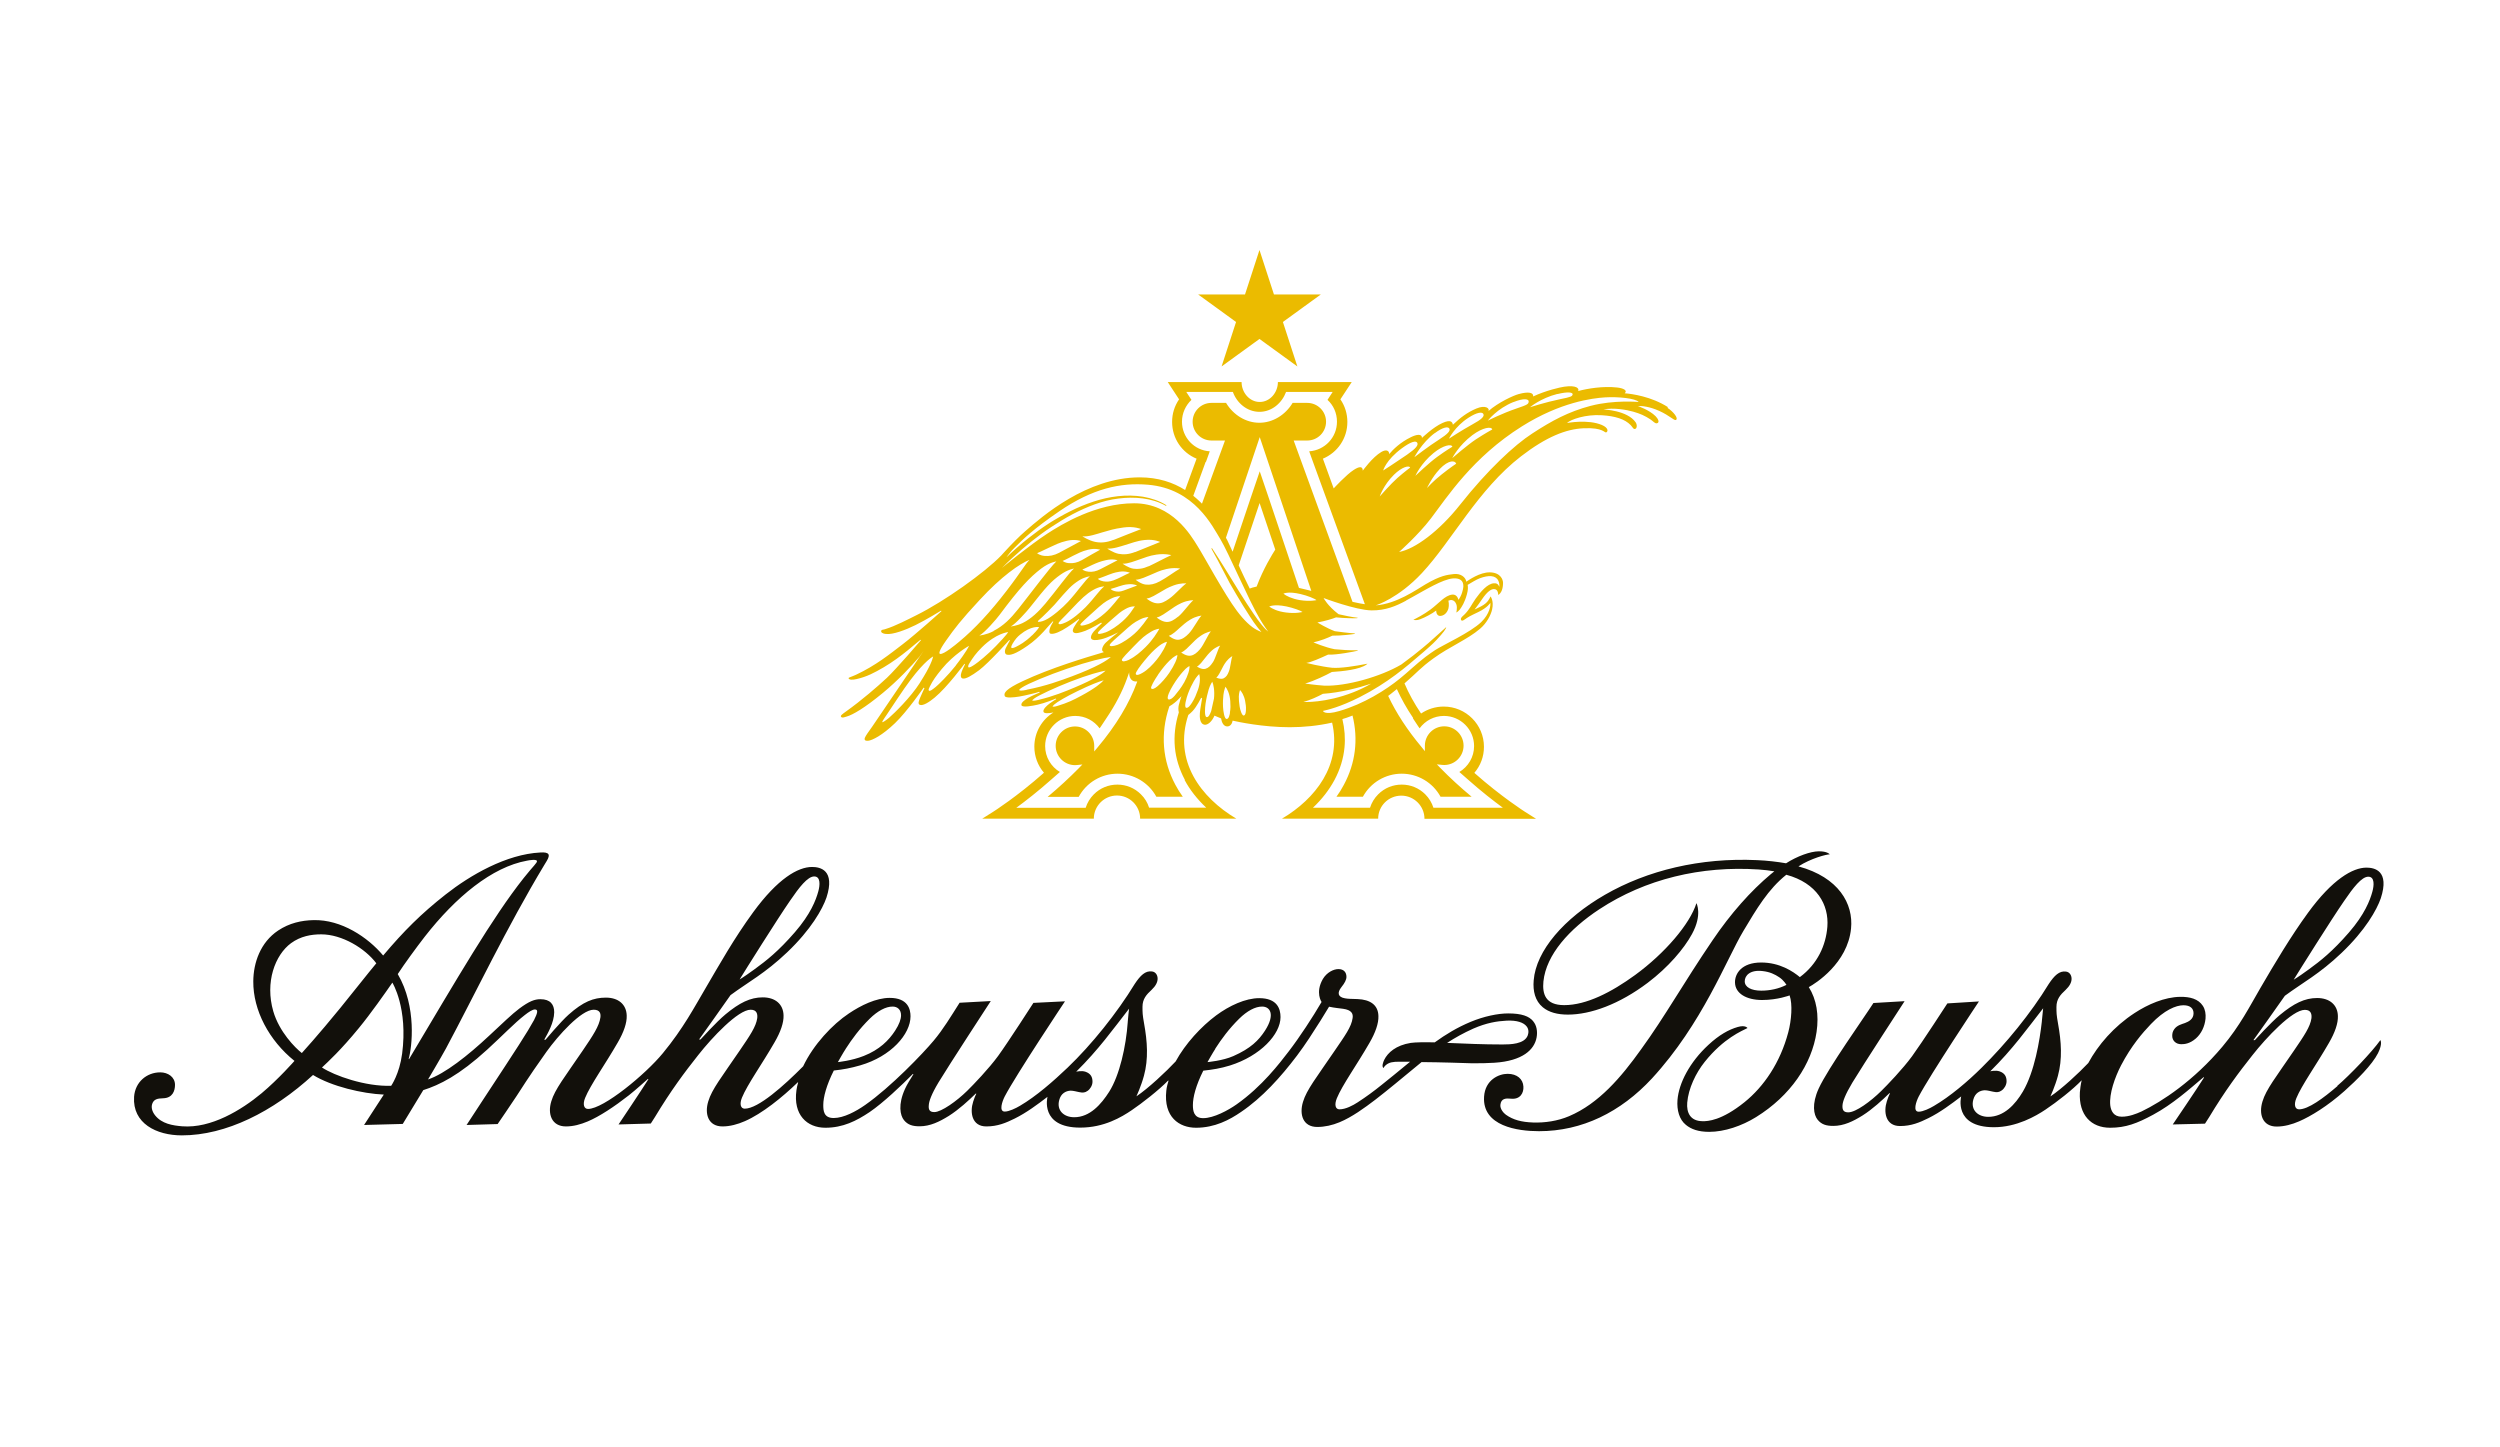
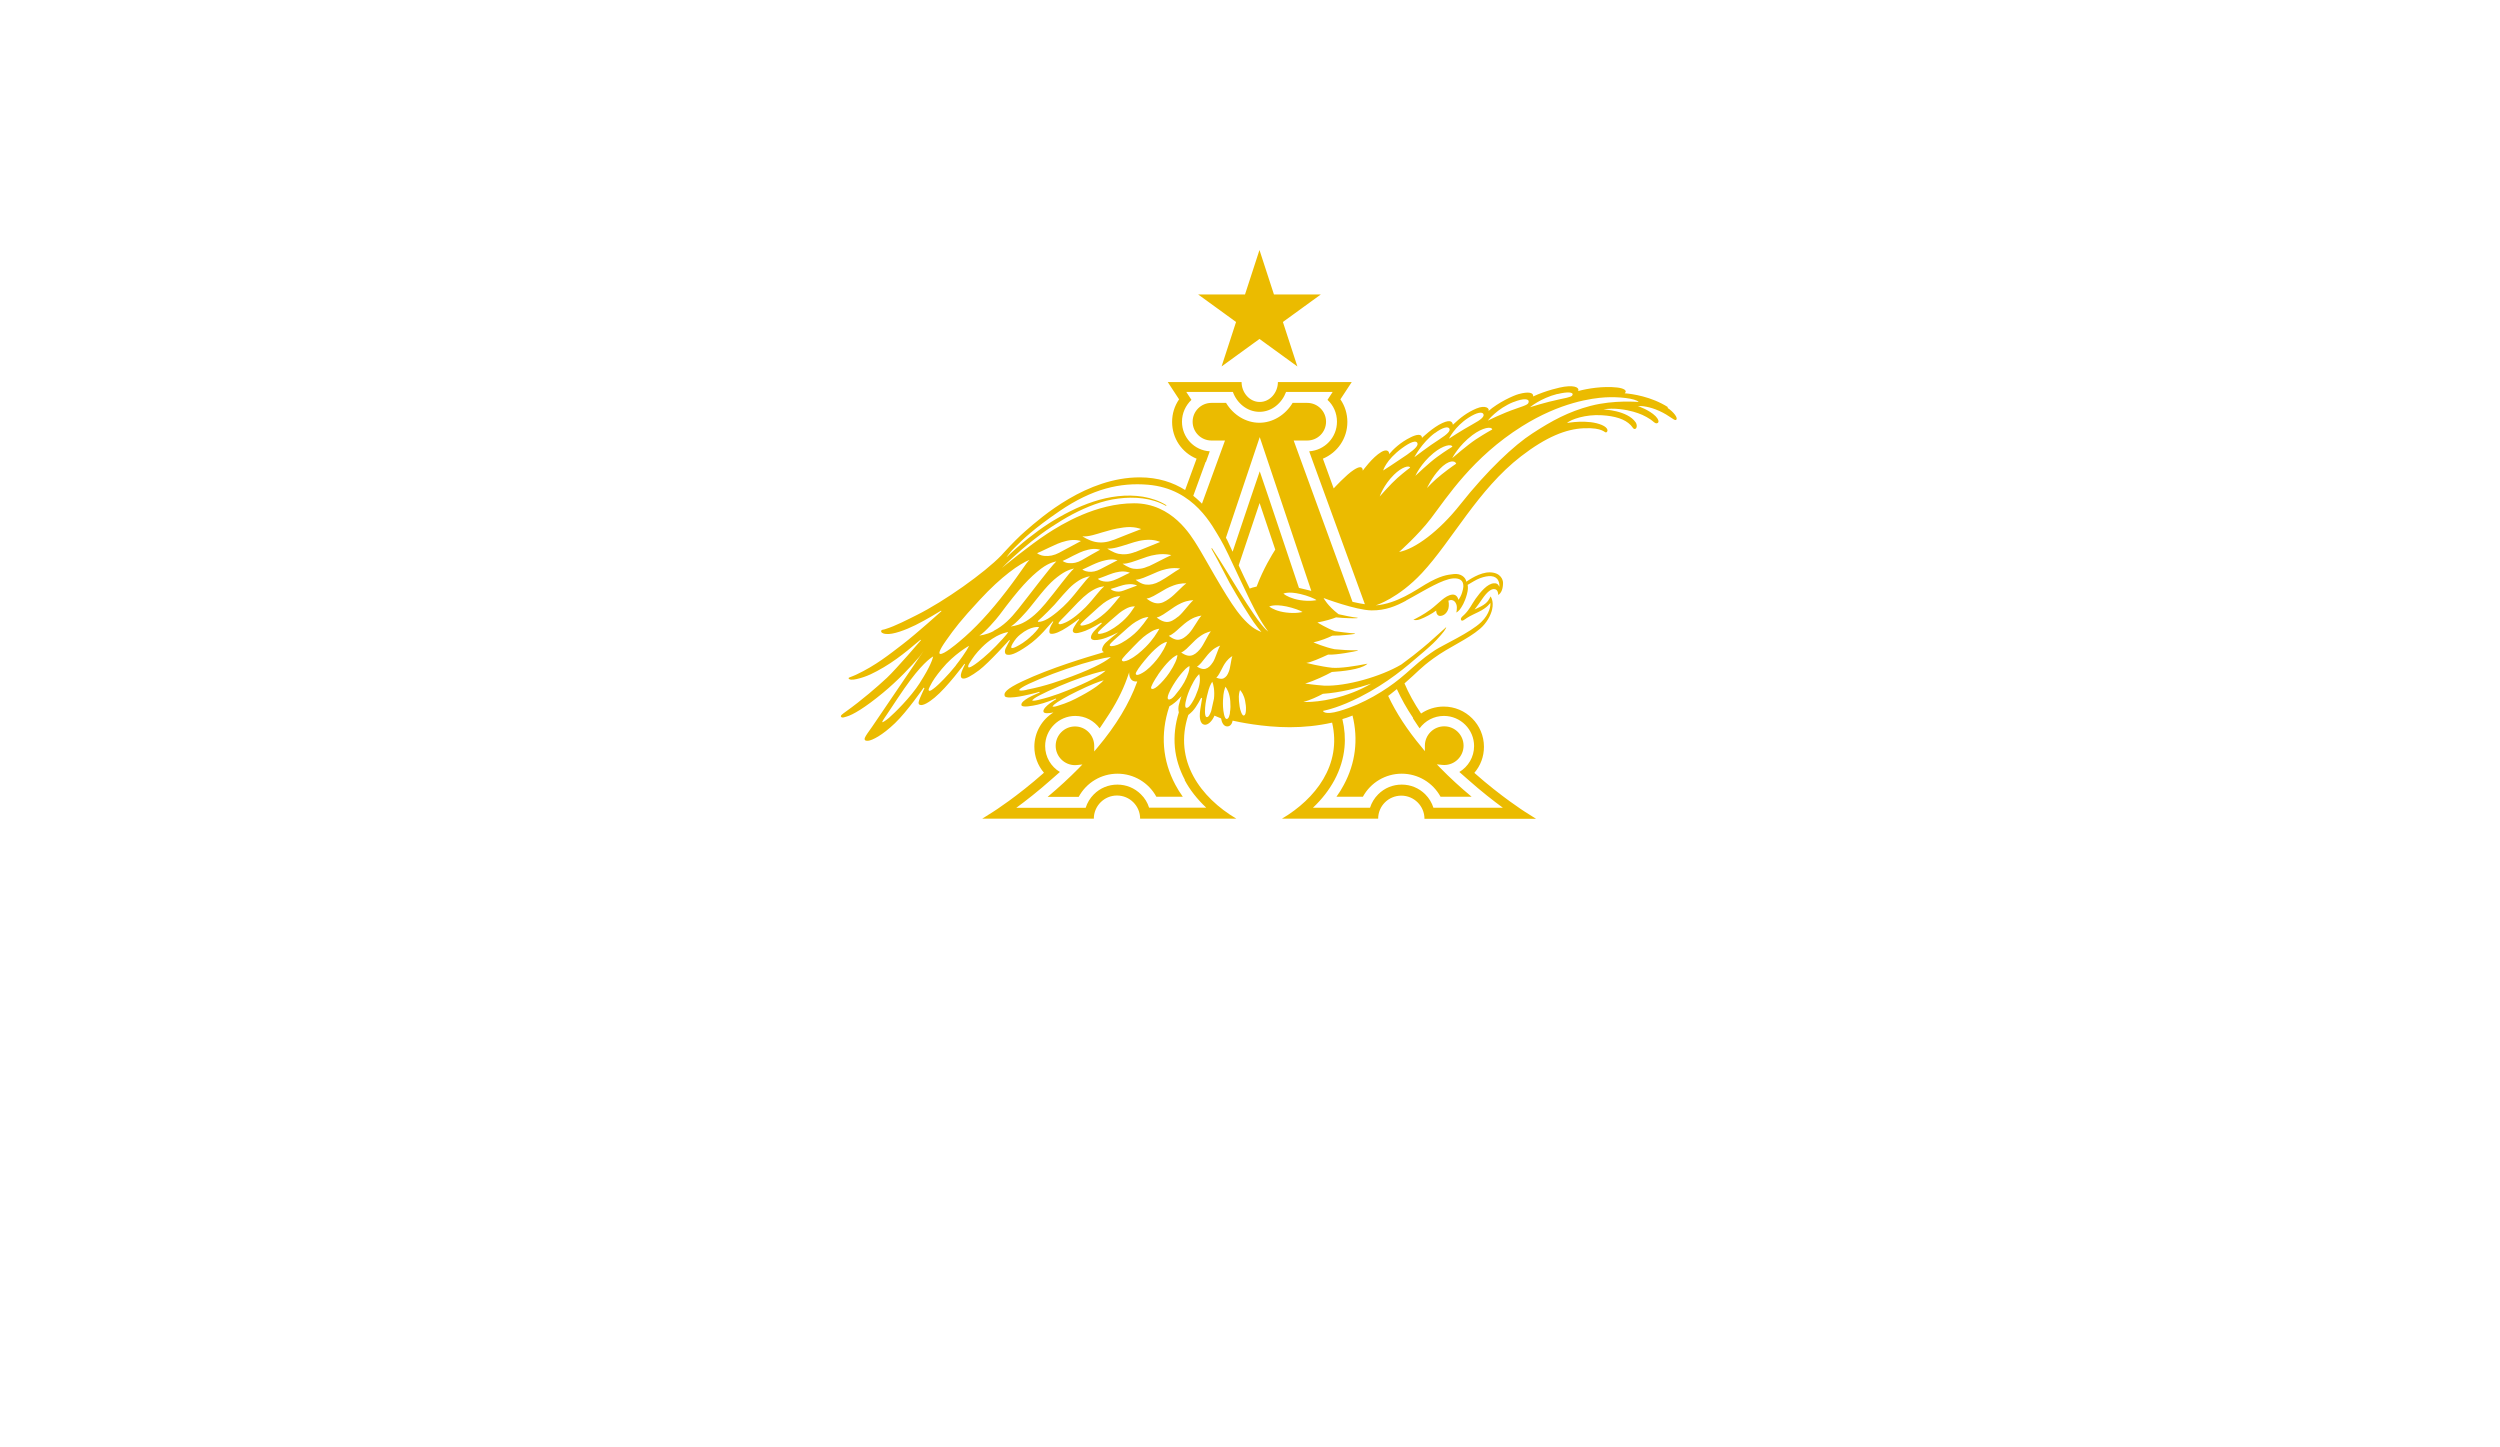
<svg xmlns="http://www.w3.org/2000/svg" id="Layer_1" viewBox="0 0 190 110">
  <defs>
    <style>.cls-1{fill:#12100b;}.cls-1,.cls-2{stroke-width:0px;}.cls-2{fill:#ebbb00;}</style>
  </defs>
-   <path class="cls-1" d="m136.69,65.84c.93-.6,2.11-.91,2.37-.91,0,0-.17-.24-.85-.23-.62.01-1.61.36-2.47.91-.63-.11-1.44-.21-2.21-.24-4.31-.2-8.34.78-11.55,2.63-3.11,1.79-5.24,4.25-5.42,6.51-.07.81.11,1.56.69,2.04.47.39,1.12.56,1.91.56,1.73,0,3.91-.79,6.07-2.42,1.56-1.18,2.75-2.58,3.36-3.7.81-1.48.34-2.35.34-2.35-.5,1.59-2.4,3.81-4.66,5.46-1.8,1.31-3.7,2.29-5.39,2.29-1.44,0-1.67-.86-1.58-1.8.21-2.04,1.98-3.99,4.24-5.48,3.51-2.31,7.74-3.32,12.12-3.03.4.03.85.08,1.19.14-.09.07-.18.14-.26.21-1.53,1.28-3.06,3-4.44,5.04-2.21,3.25-3.59,5.75-5.42,8.27-1.52,2.13-3.22,4.13-5.48,5.09-.87.37-1.84.51-2.73.48-.89-.03-1.52-.2-2.07-.59-.18-.13-.45-.44-.42-.75.05-.5.42-.51.81-.47.7.07.97-.44.94-.92-.03-.57-.48-.97-1.2-.97-.67,0-1.71.46-1.79,1.74-.14,2.24,2.55,2.62,4.18,2.62,3.26,0,6.2-1.44,8.58-4.01,3.83-4.16,5.66-9.05,6.95-11.21,1-1.67,1.88-3.17,3.26-4.27,2.33.63,3.25,2.28,3.12,3.96-.11,1.39-.74,2.82-2.09,3.82-.52-.43-1.52-1.11-2.94-1.11-1.5,0-2,.86-1.99,1.51.01.85.88,1.34,2.06,1.34s2.09-.35,2.09-.35c.24.67.14,1.9-.1,2.8-.61,2.32-1.87,4.14-3.32,5.31-1.75,1.41-2.8,1.46-3.2,1.45-.94-.01-1.22-.66-1.16-1.41.09-1.08.65-2.25,1.33-3.1,1.45-1.81,2.83-2.35,3.25-2.57,0,0-.15-.25-.74-.08-.69.2-1.41.6-2.23,1.36-1.42,1.31-2.25,2.91-2.35,4.19-.06.77.14,1.49.64,1.89.4.33.95.53,1.77.53,1.16,0,2.48-.45,3.56-1.12,2.62-1.62,4.24-4.03,4.6-6.47.19-1.3,0-2.47-.59-3.41.5-.27,2.95-1.81,3.21-4.45.19-1.89-.94-3.89-3.98-4.72Zm-2.83,9.45c-.77,0-1.26-.27-1.26-.71s.41-.89,1.35-.78c.56.06.94.25,1.27.47.35.23.55.58.55.58-.59.3-1.26.44-1.92.44Zm-17.33,2.33c-.32-.39-.88-.6-1.91-.6-.78,0-1.84.22-2.85.64-1.03.43-1.9.96-2.73,1.56-.76-.02-1.46-.01-1.82.04-1.13.18-1.75.74-2.02,1.29-.08.17-.21.51-.05.62,0,0,.05-.12.17-.22.26-.22.55-.26,1.02-.26.1,0,.41,0,.83,0-.11.09-.22.18-.33.27-.61.5-1.2.99-1.82,1.48-.58.47-1.19.92-1.84,1.34-.35.23-.91.53-1.38.53-.31,0-.4-.35-.2-.84.41-1,1.52-2.54,2.48-4.21.46-.79.7-1.49.68-2.04-.02-.86-.64-1.25-1.58-1.29-.57-.03-.65,0-.97-.06-.52-.09-.61-.41-.26-.85.25-.31.38-.56.38-.78,0-.33-.19-.59-.61-.59-.37,0-.88.25-1.18.75-.6,1.04-.1,1.75-.1,1.75-.67,1.15-1.67,2.68-2.5,3.76-.67.87-2.02,2.66-3.97,4.03-.61.43-1.72,1.04-2.53,1.04-.71,0-.78-.56-.78-.99,0-.61.23-1.5.79-2.62.73-.08,1.3-.17,2.02-.39,2.33-.73,3.85-2.38,3.85-3.68,0-.63-.25-1.44-1.62-1.44-1.04,0-2.27.57-3.27,1.31-1.13.84-2.34,2.14-3.08,3.5-.7.75-2.08,2.05-2.98,2.65,0,0,.36-.78.57-1.56.35-1.28.26-2.6.01-3.98-.12-.67-.12-.82-.12-1.26,0-.6.3-.93.69-1.29.32-.3.46-.59.46-.85,0-.28-.16-.52-.43-.55-.5-.07-.88.3-1.31.95-1.34,2.2-3.28,4.62-5.1,6.36-1.08,1.03-2.39,2.18-3.62,2.9-.32.19-.83.44-1.16.44-.46,0-.19-.78,0-1.15.84-1.61,4.58-7.23,4.58-7.23l-2.4.12s-1.93,3-2.68,4.03c-.7.96-1.89,2.2-2.35,2.65-.79.78-1.97,1.62-2.5,1.62-.4,0-.45-.23-.42-.54.02-.29.19-.8.74-1.72.76-1.26,3.97-6.18,3.97-6.18l-2.37.13c-.68,1.07-1.24,2.01-1.97,2.88-.8.96-3.26,3.53-5.21,4.89-.7.49-1.63.99-2.39.99s-.79-.56-.79-.99c0-.6.24-1.5.8-2.62.73-.08,1.27-.18,2-.39,2.36-.68,3.83-2.38,3.83-3.73,0-.53-.19-1.4-1.58-1.4-1.04,0-2.19.57-3.1,1.18-1.25.83-2.7,2.37-3.48,4.02-1.46,1.47-3.41,3.22-4.44,3.22-.31,0-.41-.35-.21-.84.41-1,1.52-2.54,2.48-4.21.46-.79.7-1.49.68-2.04-.02-.86-.64-1.37-1.58-1.37s-1.77.41-2.83,1.29c-.71.59-1.9,1.91-1.9,1.91h-.11s2.22-3.11,2.39-3.37c1.34-.99,2.62-1.65,4.3-3.25,1.82-1.73,2.69-3.29,2.99-4.16.69-2.11-.49-2.33-1.09-2.33-1.08,0-2.61.89-4.47,3.43-1.47,2.01-2.58,4-3.59,5.72-.89,1.51-1.73,3.12-3.28,5-1.32,1.61-4.51,4.24-5.69,4.24-.31,0-.42-.35-.22-.84.41-1,1.52-2.54,2.48-4.21.46-.79.7-1.49.68-2.04-.02-.86-.64-1.37-1.58-1.37s-1.73.31-2.83,1.29c-.6.53-1.76,1.91-1.76,1.91h-.1c.26-.46.75-1.3.76-2.09,0-.58-.29-.99-1.05-.99-.44,0-.86.16-1.6.71-.56.42-1.28,1.12-2.29,2.06-1.6,1.5-3.37,2.9-4.65,3.33,0,0,.95-1.6,1.36-2.35,2.21-4.13,4.65-9.26,7.47-13.94.07-.11.13-.22.2-.33.14-.23.18-.41.12-.5-.09-.12-.29-.15-.61-.13-2.59.13-5.33,1.72-7.2,3.19s-3.17,2.77-4.75,4.64c-1.16-1.39-3.19-2.74-5.28-2.69-.93.02-1.84.22-2.7.79-1.35.9-1.88,2.45-1.89,3.86-.02,2.2,1.2,4.5,3.13,6.05,0,0-1.21,1.38-2.5,2.46-1.54,1.28-3.84,2.68-6.03,2.51-.73-.06-1.55-.19-2.06-.83-.24-.3-.31-.62-.22-.88.12-.34.38-.41.83-.42.72-.02.9-.57.9-1.02,0-.6-.54-.95-1.12-.95-1.02,0-1.91.73-1.99,1.86-.13,2.02,1.7,2.93,3.63,2.93,3.35,0,6.92-1.79,9.97-4.59,1.41.87,3.76,1.42,5.38,1.49l-1.5,2.31,2.94-.08s1.2-1.97,1.56-2.57c1.23-.39,2.72-1.12,4.86-3.08,1.14-1.04,2.07-2.02,2.86-2.63.28-.22.58-.42.76-.42.28,0,.2.28-.06.8-.52.95-1.29,2.13-3.79,5.93-.23.35-1.34,2.05-1.34,2.05l2.36-.07s1.13-1.65,1.44-2.13c.44-.65.68-1.12,2.27-3.36.88-1.23,2.64-3.2,3.59-3.2.49,0,.55.31.51.59-.09.65-.55,1.35-1.34,2.51-1.36,2-2.12,2.95-2.39,3.86-.3.97.03,1.91,1.11,1.91.57,0,1.11-.15,1.66-.38.88-.37,2.02-1.12,3.13-1.99.5-.39,1.44-1.24,1.44-1.24l.04.02c-.49.79-2.27,3.44-2.27,3.44l2.45-.07s.22-.35.32-.5c1.19-1.98,2.25-3.4,3.29-4.71,1.03-1.31,3.02-3.44,3.98-3.44.49,0,.53.36.5.64-.09.65-.56,1.33-1.33,2.46-1.36,2-2.12,2.95-2.39,3.86-.3.97,0,1.91,1.08,1.91.57,0,1.15-.16,1.7-.4,1.31-.57,2.84-1.81,4.02-2.95h.03c-.05.14-.12.5-.13.6-.26,1.87.8,2.85,2.2,2.85,1.33,0,2.36-.52,3.36-1.19,1.03-.7,2.43-2.03,3.29-2.9l.04.02c-.21.33-.52.84-.64,1.12-.54,1.18-.37,2.01-.08,2.37.3.37.67.47,1.19.47.8,0,1.51-.35,2.22-.79.76-.48,1.52-1.18,2.05-1.7l.04.02c-.09.16-.18.41-.24.6-.26.8-.11,1.88,1,1.88.86,0,1.49-.27,2.16-.6.89-.44,1.76-1.09,2.49-1.65,0,0-.62,2.34,2.49,2.34,1.81,0,3.14-.8,3.92-1.33.73-.49,2.08-1.54,2.75-2.24h.04c-.04.14-.15.49-.17.76-.22,2.01.98,2.82,2.26,2.82,1.42,0,2.55-.6,3.42-1.2,1.6-1.08,3.01-2.64,4.25-4.28.65-.86,1.22-1.76,1.79-2.66.06-.09.65-1.06.65-1.06.4.09.79.12,1.07.16.63.09.77.36.72.7-.09.68-.59,1.35-1.38,2.51-1.36,2-2.12,2.95-2.39,3.86-.3.97,0,1.91,1.08,1.91.57,0,1.15-.13,1.7-.36.94-.39,1.9-1.09,2.7-1.7.94-.72,2.24-1.81,2.68-2.17.3-.25.58-.48.85-.7,1.45.01,3.2.07,3.81.09.53.01,1.31-.01,1.73-.04,2.15-.14,3.03-1,3.2-1.91.09-.47,0-.94-.25-1.23Zm-24.17,2.08c.47-.73,1.04-1.51,1.82-2.28.59-.58,1.22-.93,1.75-.92.59,0,1.01.59.21,1.83-.48.74-1.09,1.35-2.4,1.93-.81.36-1.97.46-1.97.46,0,0,.42-.75.59-1Zm-28.08,0c.47-.73,1.04-1.51,1.82-2.28.59-.58,1.22-.93,1.75-.92.34,0,.63.22.63.66,0,.29-.13.68-.45,1.17-.48.74-1.19,1.45-2.38,1.92-.93.37-1.97.47-1.97.47,0,0,.42-.75.59-1Zm-4.24-11.24c.7-1.03,1.34-1.85,1.84-1.85s.44.67.31,1.14c-.18.66-.59,1.73-1.78,3.1-1.25,1.44-2.15,2.15-3.06,2.81-.27.2-.88.63-1.14.78.39-.64,2.87-4.59,3.83-5.98Zm-37.09,11.58c-.53-.41-1.73-1.63-2.18-3.18-.64-2.21.13-4.28,1.35-5.18.73-.53,1.53-.67,2.29-.67,1.59,0,3.34,1.07,4.19,2.2-.58.69-1.97,2.46-2.74,3.4-1.67,2.05-2.92,3.42-2.92,3.42Zm7.61.05c-.2,1.53-.83,2.43-.83,2.43-1.96.07-4.32-.77-5.26-1.39.46-.43,1.44-1.33,2.79-2.98.9-1.09,2.05-2.73,2.56-3.47,0,0,1.2,1.92.74,5.42Zm.53.41l-.03-.03c.25-.85.63-3.95-.83-6.44.5-.77,1.4-2,2.05-2.84,2.35-3.01,5.11-5.3,7.78-5.78.14-.03.72-.13.75.03.02.14-.26.35-1,1.28-2.38,3-5.03,7.58-8.72,13.77Zm54.62-2.83c-.13,1.86-.62,4.05-1.41,5.3-.61.96-1.47,1.94-2.66,1.94-.79,0-1.35-.52-1.14-1.3.13-.51.5-.7.86-.72.22,0,.44.07.65.11.29.06.44.05.64-.09.2-.13.38-.42.38-.7,0-.35-.13-.62-.54-.76-.3-.1-.7,0-.7,0,1.71-1.69,2.78-3.2,4.02-4.79,0,0-.09.77-.1.99Zm30.4,1.02c-.25.67-1.33.69-1.92.69-1.49,0-2.75-.06-4.21-.12.62-.4,1.24-.75,2-1.09.99-.43,1.77-.56,2.52-.6.8-.04,1.29.15,1.51.42.18.21.18.48.1.7Zm61.54,3.85c-1.09.94-2.23,1.77-2.92,1.77-.31,0-.41-.35-.21-.84.41-1,1.52-2.54,2.48-4.21.46-.79.7-1.49.68-2.04-.02-.86-.64-1.37-1.58-1.37s-1.77.41-2.83,1.29c-.71.59-1.9,1.91-1.9,1.91h-.11s2.22-3.11,2.39-3.37c1.34-.99,2.62-1.65,4.3-3.25,1.82-1.73,2.69-3.29,2.99-4.16.69-2.11-.49-2.33-1.09-2.33-1.04,0-2.59.89-4.44,3.43-1.3,1.78-2.53,3.85-3.62,5.72-.81,1.39-1.56,2.88-2.89,4.46-2.16,2.57-4.58,4.17-6.14,4.92-.42.19-.95.4-1.51.4-.63,0-.82-.46-.87-.87-.09-.88.35-2.12.82-3.03.78-1.49,1.63-2.47,2.27-3.14,1.02-1.07,1.91-1.43,2.47-1.43.53,0,.77.25.77.61,0,.43-.35.63-.65.74-.25.09-.6.17-.81.46-.13.18-.16.33-.16.52,0,.36.28.63.68.63.23,0,.64-.02,1.12-.44.41-.36.67-.91.73-1.5.03-.35-.02-.69-.2-.97-.35-.54-.99-.7-1.73-.69-1.19.02-2.45.57-3.46,1.23-1.58,1.03-2.78,2.43-3.52,3.8-.72.76-2.02,1.97-2.88,2.54,0,0,.36-.78.57-1.56.35-1.28.26-2.6.01-3.98-.12-.67-.12-.82-.12-1.26,0-.6.3-.93.69-1.29.32-.3.46-.59.46-.85,0-.28-.16-.52-.43-.55-.5-.07-.88.3-1.31.95-1.34,2.2-3.26,4.55-5.1,6.36-1.06,1.05-2.39,2.18-3.62,2.9-.32.19-.83.44-1.16.44-.46,0-.19-.78,0-1.15.84-1.61,4.58-7.23,4.58-7.23l-2.4.15s-1.93,2.98-2.68,4.01c-.7.96-1.89,2.2-2.35,2.65-.79.78-1.93,1.62-2.5,1.62-.4,0-.46-.23-.44-.54.02-.29.2-.8.75-1.72.76-1.26,3.97-6.19,3.97-6.19l-2.37.14c-.68,1.07-3.45,4.95-4.16,6.5-.54,1.18-.38,2-.08,2.37.3.37.67.47,1.19.47.8,0,1.51-.35,2.22-.79.76-.48,1.52-1.18,2.05-1.7l.04.02c-.09.16-.18.41-.24.6-.26.8-.11,1.88,1,1.88.86,0,1.49-.27,2.16-.6.89-.44,1.76-1.09,2.49-1.65,0,0-.62,2.34,2.49,2.34,1.73,0,3.19-.85,3.92-1.34.87-.58,2.08-1.53,2.75-2.23h0c-.08.3-.13.76-.14.92-.09,1.73.86,2.69,2.3,2.69,1.18,0,2.05-.33,3.27-.99,1.48-.8,2.72-1.91,3.83-2.85l.04.02c-.49.79-2.38,3.57-2.38,3.57l2.45-.06s.22-.35.32-.5c1.19-1.98,2.25-3.4,3.29-4.71,1.03-1.31,3.02-3.44,3.98-3.44.49,0,.53.36.5.64-.09.65-.56,1.33-1.33,2.46-1.36,2-2.12,2.95-2.39,3.86-.3.97,0,1.91,1.08,1.91.57,0,1.16-.16,1.71-.4.88-.38,2.16-1.16,3.45-2.31.9-.8,2.1-1.99,2.54-2.87.37-.75.18-.99.18-.99-.63.89-2.33,2.67-3.28,3.48Zm.5-14.06c.7-1.03,1.34-1.85,1.84-1.85s.44.67.31,1.14c-.18.66-.59,1.73-1.78,3.1-1.25,1.44-2.15,2.15-3.06,2.81-.27.2-.88.63-1.14.78.39-.64,2.87-4.59,3.83-5.98Zm-22.97,9.16c-.16,1.44-.55,3.8-1.44,5.32-.58.98-1.44,1.92-2.63,1.92-.79,0-1.35-.52-1.14-1.3.13-.51.5-.7.86-.72.22,0,.44.07.65.11.29.06.44.05.64-.09.2-.13.38-.42.38-.7,0-.35-.13-.62-.54-.76-.3-.1-.7,0-.7,0,1.71-1.69,2.78-3.2,4.02-4.79,0,0-.08.77-.1.99Z" />
  <path class="cls-2" d="m126.76,30.94c-1.25-.8-2.73-1.01-3.28-1.05.24-.23-.13-.39-.58-.44-1.07-.12-2.26.08-2.96.27.1-.21-.14-.46-1.06-.33-.29.04-1.37.28-2.36.74.04-.29-.34-.39-1.1-.18-.41.11-1.54.63-2.3,1.29.12-.19-.21-.49-.92-.19-.69.29-1.21.69-1.78,1.23-.04-.21-.16-.42-.8-.13-.71.32-1.55,1.13-1.55,1.13,0-.33-.41-.27-.85-.05-.8.39-1.35.93-1.64,1.28,0-.25-.21-.39-.6-.16-.68.4-1.41,1.42-1.41,1.42,0-.36-.28-.32-.68-.06-.58.37-1.53,1.41-1.53,1.41-.29-.8-.57-1.56-.82-2.26,1.12-.47,1.86-1.55,1.86-2.79,0-.62-.18-1.21-.53-1.72l.86-1.31h-5.61c0,.79-.6,1.51-1.38,1.51s-1.38-.72-1.38-1.51h-5.61l.86,1.31c-.35.51-.53,1.09-.53,1.72,0,1.24.74,2.33,1.86,2.79-.27.73-.56,1.53-.87,2.38-.91-.57-2.04-.96-3.45-.96-4.03,0-7.44,2.99-8.7,4.09-.44.38-1,.94-1.62,1.62,0,0,0,0,0,0,0,0,0,0,0,0-.06.07-.13.14-.2.22-1.26,1.31-4.34,3.5-6.44,4.54-.58.29-1.64.84-2.34,1.05-.08.03-.16.05-.24.06-.14.03-.15.16-.05.23.06.04.16.08.3.09.52.07,1.51-.31,2.24-.67.8-.39,1.95-1.1,1.95-1.1l.03.04s-1.91,1.72-2.93,2.5c-1.02.78-2.05,1.62-3.56,2.33-.32.15-.58.21-.57.26.02.13.28.15.61.07.79-.18,1.35-.48,2.07-.9,1.34-.79,2.55-1.92,2.79-2.09l.03.04s-1.86,2.17-2.58,2.85c-.73.68-1.92,1.71-3.11,2.56-.29.21-.46.32-.37.42.08.08.17.04.41-.03.47-.13,1.38-.66,2.76-1.8,1.14-.94,2.16-2.03,2.76-2.73,0,0,.14-.2.34-.47-1.49,2.19-3.64,5.37-3.91,5.76-.27.38-.5.69-.56.85s.02.25.24.23c.32-.03,1.08-.41,2.05-1.34.93-.89,2.18-2.7,2.18-2.7l.06.04s-.25.53-.34.75c-.08.21-.19.45-.01.52.25.09.72-.22,1.12-.55.95-.78,2.27-2.57,2.27-2.57l.04.04s-.18.35-.26.58c-.08.22-.1.48.11.5.21.03.61-.18,1.23-.64.73-.55,2.29-2.29,2.29-2.29l.04.04s-.19.31-.31.57c-.11.22-.08.46.07.5.25.07.64-.02,1.58-.67.99-.68,1.63-1.57,1.92-1.86l.04.03s-.19.3-.25.48c-.06.18-.1.42.08.44.26.03.71-.16,1.24-.51.49-.32.86-.61.86-.61l.04.04c-.15.16-.28.38-.38.54-.07.12-.18.33-.04.44.14.11.48.02.89-.13.44-.17,1.2-.62,1.2-.62l.05.05c-.09.08-.48.46-.62.63-.14.17-.26.39-.19.53.07.14.35.15.74.06.48-.1,1.31-.53,1.31-.53,0,0-.64.5-.93.77-.23.22-.35.52-.26.65.03.04.07.06.11.08-.03,0-.06.02-.09.03-1.22.36-3.95,1.17-6.09,2.18-1.3.61-1.45.9-1.36,1.13.07.17.67.11,1.1.04.43-.07,1.41-.31,1.52-.36l.04.05s-.65.27-.88.41c-.23.14-.57.36-.51.56.06.2.86.04,1.22-.04.59-.13,1.32-.43,1.39-.47l.03.05s-1.03.58-.97.94c.03.17.39.14.76.07-.87.54-1.45,1.5-1.45,2.6,0,.73.26,1.43.73,1.98-2.04,1.81-3.83,2.95-3.85,2.96l-.84.53h8.48c0-.97.79-1.76,1.76-1.76s1.76.79,1.76,1.76h7.33s-.02,0-.02,0c-2.7-1.6-4.8-4.4-3.65-7.88.12-.09.24-.21.33-.3.31-.33.65-1.01.65-1.01l.07.04c-.02.2-.15.78-.17,1.12-.02.28-.02.84.36.89.23.03.55-.22.75-.69l.5.21c.05.3.19.61.47.61.23,0,.37-.2.41-.44.4.09,2.29.5,4.34.5,1.07,0,2.15-.11,3.22-.35.75,3.21-1.26,5.79-3.81,7.3h-.02,7.33c0-.97.79-1.75,1.76-1.75s1.76.79,1.76,1.76h8.48l-.84-.53s-1.81-1.15-3.85-2.96c.47-.55.73-1.24.73-1.98,0-1.69-1.37-3.06-3.06-3.06-.62,0-1.22.19-1.72.53-.52-.77-.94-1.54-1.26-2.29,1.02-.88,1.18-1.16,2.2-1.9,1.22-.89,2.58-1.43,3.54-2.25.51-.43.83-1.05.92-1.47.15-.66-.12-.99-.12-.99-.09.17-.18.47-.71.75-.35.19-.5.24-.5.24q.27-.34.56-.77c.38-.56.68-.78.91-.78.35,0,.32.45.32.45.25-.14.37-.49.37-.92,0-.24-.18-.78-.99-.8-.77-.02-1.65.61-1.8.71-.05-.34-.43-.64-.95-.58-.5.06-1,.1-2.17.79-.68.4-2.18,1.48-3.77,1.59.02,0,1.72-.53,3.52-2.46,2.29-2.46,4.25-6.34,7.53-8.87,1.92-1.48,3.42-2.07,4.75-2.13,1.53-.07,1.59.38,1.73.31s.17-.34-.34-.56c-1.05-.45-2.65-.15-2.65-.15.28-.27,1.41-.67,2.65-.59,1,.06,1.75.29,2.19.75.15.15.2.33.34.29s.17-.3.04-.5c-.63-.92-2.45-.98-2.45-.98.76-.15,1.75.02,2.27.17.52.15.87.3,1.31.59.21.14.34.33.49.29.23-.06.08-.35-.11-.54-.48-.48-1.35-.77-1.35-.77.3-.02.9.04,1.63.37.8.36,1.14.76,1.27.69.22-.13-.22-.65-.64-.92Zm-35.11,4.17l.22-.61.07-.2c-1.18-.07-2.11-1.05-2.11-2.25,0-.65.28-1.24.72-1.66l-.32-.49-.07-.11h3.54c.3.84,1.08,1.51,2.02,1.51s1.71-.67,2.02-1.51h3.54l-.07.11-.32.49c.45.41.72,1,.72,1.66,0,1.2-.93,2.17-2.11,2.25l.07.2.22.61c1.09,2.98,2.65,7.27,3.94,10.81-.23-.03-.48-.08-.75-.14-.06-.01-.12-.03-.19-.04-1.95-5.34-4.39-12.05-4.43-12.15l-.04-.11h1.03c.79,0,1.43-.64,1.43-1.43s-.64-1.43-1.43-1.43h-1.11c-.56.93-1.52,1.51-2.53,1.51s-1.97-.58-2.53-1.51h-1.11c-.79,0-1.43.64-1.43,1.43s.64,1.43,1.43,1.43h1.03l-.04.11c-.02.06-.74,2.04-1.71,4.69-.04-.04-.08-.08-.13-.13-.17-.16-.34-.32-.53-.47.34-.92.65-1.79.94-2.58Zm3.85,9.47c-.23.05-.41.1-.52.15-.3-.59-.58-1.21-.84-1.76.86-2.58,1.54-4.61,1.59-4.74,0,0,0,0,0,0,0,0,0,0,0,0,.04.11.52,1.56,1.19,3.54-.21.33-.91,1.45-1.42,2.82,0,0,0,0,0,0Zm.97-6.61l-.73-2.15h0s0,0,0,0l-.73,2.15c-.09.25-.63,1.86-1.33,3.96-.17-.37-.31-.67-.4-.86-.02-.03-.03-.07-.05-.09-.02-.03-.04-.07-.06-.11l2.57-7.65,3.92,11.69c-.06-.02-.12-.03-.19-.05-.26-.06-.5-.12-.75-.18-1.11-3.31-2.13-6.36-2.25-6.71Zm2.38,7.18c.52.12,1.08.35,1.2.46,0,0-.49.12-1.25,0-.64-.11-1.05-.32-1.26-.49,0,0,.34-.2,1.31.03Zm-26.94,3.52c.65-.92,1.11-1.53,2.55-3.08,1.66-1.8,3.03-2.74,3.78-3.04-.18.19-.32.39-.55.72-.25.35-.58.84-1.19,1.63-1.25,1.63-2.42,2.89-3.59,3.86-.32.27-1.17.97-1.45.94-.02,0-.04-.01-.05-.03-.03-.03-.07-.2.5-1Zm-1.98,3.2c-.74,1.16-1.96,2.33-2.37,2.69-.26.22-.47.34-.51.33,0,0,0,0,0-.02.02-.08.15-.27.25-.42.02-.03.05-.07.07-.1l.02-.03c.62-.94,1.1-1.65,1.35-2.01,1.26-1.81,1.97-2.3,2.18-2.42-.04.19-.21.76-.99,1.97Zm2.72-1.3c-.62.78-1.33,1.47-1.54,1.64-.21.17-.44.36-.52.27-.05-.06.02-.18.08-.31.23-.46.45-.77.9-1.32.93-1.14,2.08-1.77,2.08-1.77,0,0-.17.42-1.01,1.49Zm3.05-1.48c-.65.68-1.39,1.26-1.6,1.4-.21.14-.45.3-.51.21-.04-.06.03-.21.1-.32.26-.41.47-.72.94-1.19,1.09-1.08,1.99-1.15,1.99-1.15,0,0-.04.14-.93,1.06Zm-.18-1.13c-.57.3-1.09.34-1.09.34.41-.21,1.34-1.3,1.53-1.56,1.54-2.07,2.31-2.87,3.16-3.52.66-.5,1.16-.55,1.16-.55-.49.46-1.91,2.38-2.89,3.61-.59.74-1.11,1.27-1.88,1.67Zm14.83.19c-.26.27-.5.44-.78.47-.35.04-.74-.3-.74-.3.28-.08.64-.43.79-.57.32-.27.46-.43.86-.67.45-.27.83-.29.83-.29-.26.27-.61,1-.96,1.36Zm1.67-.16c-.23.27-.52.99-.82,1.35-.23.27-.45.45-.71.49-.33.06-.72-.24-.72-.24.26-.1.58-.45.72-.59.28-.27.41-.44.78-.69.41-.28.77-.33.77-.33Zm-5.03,2.21c.42-.51.7-.79,1.02-1.05.42-.35.68-.37.68-.37-.06.24-.31.77-.79,1.37-.29.36-.69.77-1.06.98-.27.16-.47.22-.52.1-.05-.12.35-.64.66-1.02Zm-1.15-.07c-.31.14-.57.2-.58.02,0-.1.5-.61.87-.99.7-.73.9-.87,1.32-1.13.42-.26.66-.24.66-.24-.19.32-.47.81-1.05,1.39-.35.35-.81.75-1.23.94Zm2.18,1.13c.35-.5.59-.78.86-1.05.36-.36.6-.43.6-.43,0,.27-.21.75-.61,1.35-.24.36-.61.78-.88,1.01-.22.19-.42.28-.5.18-.07-.09.24-.63.53-1.05Zm1.51-4.39c-.31.25-.57.41-.87.4-.39-.02-.75-.34-.75-.34.3-.06.72-.38.9-.5.36-.24.54-.4.98-.6.51-.23.9-.21.9-.21-.3.25-.75.92-1.15,1.25Zm-.67-1.37c-.34.24-.6.38-.95.35-.39-.03-.77-.36-.77-.36.32-.03.78-.34.98-.45.4-.23.59-.37,1.08-.55.55-.2.96-.15.96-.15-.34.23-.85.85-1.3,1.16Zm-.71-1.32c-.4.22-.73.28-1.06.25-.38-.03-.78-.37-.78-.37.34,0,.88-.27,1.11-.36.46-.19.68-.33,1.22-.45.61-.14,1.05-.04,1.05-.04-.39.21-1.01.69-1.54.97Zm-4-.46c.33-.12.5-.2.93-.27.49-.07.79.08.79.08-.32.13-.87.45-1.25.58-.33.11-.51.11-.77.07-.29-.05-.41-.19-.41-.19.2-.06.54-.21.72-.27Zm-1.42-.27c-.32-.03-.47-.17-.47-.17.22-.08.57-.27.76-.35.36-.16.58-.26,1.04-.36.53-.12.87.01.87.01-.34.18-.84.43-1.29.67-.34.18-.63.23-.91.2Zm2.25,1.13c.27-.08.47-.16.82-.18.39-.03.62.1.62.1-.26.09-.68.25-1.02.38-.26.1-.47.1-.67.05-.23-.05-.32-.17-.32-.17.16-.04.43-.13.58-.18Zm2.32-1.55c-.44.2-.81.24-1.16.19-.4-.06-.82-.38-.82-.38.37.03.97-.22,1.22-.3.51-.17.76-.3,1.35-.39.67-.1,1.13.04,1.13.04-.44.19-1.14.58-1.72.85Zm-1.03-1.08c-.49.19-.88.21-1.26.14-.43-.09-.86-.4-.86-.4.4.05,1.06-.18,1.33-.26.56-.16.88-.32,1.52-.39.73-.08,1.17.15,1.17.15-.48.19-1.26.51-1.9.77Zm-1.65-.92c-.54.21-.98.24-1.4.15-.48-.1-.96-.42-.96-.42.44.06,1.17-.2,1.48-.29.63-.18.87-.27,1.64-.38.81-.12,1.35.12,1.35.12-.54.21-1.4.54-2.11.83Zm-1.93.75c.55-.14.92,0,.92,0-.36.19-.92.52-1.39.79-.36.2-.66.25-.96.23-.34-.02-.5-.17-.5-.17.23-.09.59-.29.79-.39.37-.18.65-.34,1.14-.46Zm-2.17.22c-.42.22-.78.28-1.12.25-.4-.03-.58-.21-.58-.21.26-.1.7-.33.93-.43.44-.2.76-.38,1.33-.51.65-.15,1.07.02,1.07.02-.42.22-1.08.59-1.64.88Zm-2.28,4.21c1.32-1.67,1.64-2.02,2.35-2.53.56-.4,1.03-.47,1.03-.47-.41.36-1.34,1.67-2.17,2.66-.5.6-1.09,1.17-1.73,1.48-.48.23-.9.26-.9.26.34-.16,1.26-1.19,1.42-1.4Zm.2,2.07c-.55.54-.97.74-1.15.84-.18.1-.39.18-.43.1-.03-.05.04-.22.1-.31.21-.34.35-.5.57-.68.85-.7,1.44-.57,1.44-.57,0,0-.06.17-.53.63Zm.99-1.15c-.16.07-.25.1-.37.12-.27.05-.18-.06-.12-.11.31-.26,1.1-1.06,1.2-1.18,1.06-1.23,1.28-1.47,1.85-1.84.44-.28.84-.32.84-.32-.33.26-.99,1.22-1.66,1.94-.4.44-1.24,1.17-1.74,1.39Zm1.57.17c-.37.17-.52.17-.55.09-.04-.1.31-.37.95-1.06.8-.85,1.16-1.19,1.66-1.48.51-.3.86-.28.86-.28-.34.25-.73.87-1.42,1.58-.42.42-1,.92-1.5,1.15Zm1.69.13c-.32.12-.62.17-.58.03.03-.11.56-.56.93-.9.76-.7.94-.83,1.37-1.05.44-.23.73-.2.73-.2-.21.2-.55.74-1.17,1.29-.37.33-.86.67-1.29.84Zm1.33.63c-.32.12-.62.17-.58.03.03-.11.55-.57.93-.9.71-.62.78-.69,1.15-.9.43-.25.73-.2.73-.2-.16.18-.33.59-.95,1.14-.37.33-.86.67-1.29.84Zm.32.95c.05-.15.54-.55.93-.9.76-.69.89-.78,1.33-1.01.44-.23.68-.2.68-.2-.16.18-.46.72-1.07,1.27-.37.33-.86.67-1.29.84-.32.12-.62.14-.58,0Zm-6.32,3.42c-.38.08-.51.06-.55.03-.01,0-.01-.01-.01-.02,0-.05.12-.13.21-.19.43-.29,2-.94,3.43-1.43,1.67-.57,2.8-.83,3.32-.89-.25.25-1.08.77-2.95,1.47-.87.32-1.95.73-3.45,1.02Zm.87.77c-.3.07-.41.06-.44.04,0,0,0,0,0,0,0-.03.1-.11.16-.16.34-.25,1.6-.83,2.75-1.28,1.32-.51,2.23-.76,2.66-.83-.21.22-.87.66-2.35,1.28-.7.29-1.56.66-2.78.95Zm1.1.49s.07-.09.11-.13c.26-.23.92-.61,1.78-1.03.98-.48,1.66-.74,2-.83-.17.2-.66.62-1.73,1.19-.52.28-.98.52-1.82.77-.23.07-.33.05-.34.03Zm10.04,5.59c.4.75.96,1.46,1.64,2.1h-4.34c-.12-.38-.33-.73-.62-1.01-.48-.48-1.11-.74-1.79-.74s-1.31.26-1.79.74c-.29.29-.5.64-.62,1.02h-.08s-.77,0-.77,0h-4.42c.71-.52,1.65-1.25,2.65-2.14l.57-.5h0s.06-.05.09-.08c-.67-.4-1.12-1.13-1.12-1.97,0-1.26,1.03-2.29,2.29-2.29.76,0,1.43.37,1.85.94.03-.04.05-.07.08-.11l.43-.65c.69-1.02,1.22-2.04,1.57-3.02.05-.14.11-.3.17-.48-.02.31.1.66.44.7.05,0,.11,0,.17,0,0,.02-.01.04-.02.06-.59,1.62-1.59,3.29-3,4.96l-.25.3v-.42c0-.82-.65-1.48-1.46-1.48s-1.47.66-1.47,1.47.66,1.47,1.47,1.47c.05,0,.11,0,.17-.01l.39-.04-.27.28c-.73.74-1.52,1.47-2.37,2.18h2.36c.59-1.09,1.72-1.76,2.95-1.76s2.36.67,2.95,1.75h2.01c-.21-.29-.4-.6-.56-.9-.99-1.84-1.15-3.89-.48-5.91l.02-.06c.07-.04.14-.08.21-.13.13-.09.25-.19.34-.27.28-.27.37-.37.37-.37,0,0-.11.31-.2.66-.04.16-.05.39,0,.57-.28.89-.38,1.79-.3,2.66.08.85.34,1.68.76,2.47Zm-.05-7.39c-.19.35-.51.75-.71.99-.18.21-.36.32-.47.27-.19-.08.13-.72.35-1.07.26-.43.51-.76.74-1.02.3-.36.51-.44.51-.44.02.25-.1.7-.42,1.28Zm1.05.57c-.12.33-.22.6-.43.93-.13.2-.29.44-.45.4-.18-.04.01-.73.14-1.08.16-.42.29-.67.44-.94.2-.36.42-.55.41-.54.06.21.11.62-.11,1.24Zm1.23.64l-.21.94c-.08.21-.19.49-.35.46-.17-.03-.13-.67-.08-1.02.06-.41.16-.81.24-1.08.11-.37.28-.6.27-.59.09.18.2.69.13,1.3Zm-.09-2.76c-.17.26-.32.42-.56.49-.28.08-.64-.17-.64-.17.21-.11.45-.44.55-.57.21-.26.31-.41.59-.66.32-.28.62-.36.62-.36-.17.25-.34.94-.56,1.28Zm1.31,3.83c-.04.2-.09.47-.26.47-.17,0-.25-.58-.27-.9-.02-.38,0-.67.03-.94.04-.35.16-.61.15-.61.13.15.33.53.37,1.1.02.3.03.55-.03.87Zm-.09-3.13c-.1.26-.19.4-.39.51-.22.11-.56-.05-.56-.05.16-.13.3-.45.37-.57.14-.26.19-.4.39-.66.23-.29.46-.41.46-.41-.1.24-.14.86-.27,1.18Zm1.3,2.94c-.01.16-.03.37-.16.4h-.02c-.13-.01-.27-.45-.3-.69-.05-.3-.06-.54-.06-.75,0-.28.1-.5.09-.5.11.11.31.4.39.84.04.24.08.43.06.7Zm1.68-5.99c-.06-.05-.11-.1-.17-.15-.11-.11-.21-.23-.32-.36-.2-.25-.4-.52-.58-.79-.37-.54-.73-1.1-1.08-1.66l-1.04-1.69c-.35-.56-.7-1.13-1.07-1.68l-.05.03c.33.57.63,1.16.94,1.75l.46.88c.16.29.33.58.5.86.34.57.68,1.14,1.05,1.7.18.28.37.56.58.82.09.12.18.23.28.34-.1-.05-.22-.1-.34-.16-.45-.22-1-.75-1.53-1.46-.94-1.25-2.51-4.17-3-4.94-.5-.8-1.92-3.23-4.81-3.23s-5.5,1.59-6.6,2.31c-1.39.91-3.29,2.48-3.44,2.6.27-.27.54-.54.82-.79.46-.42.93-.83,1.42-1.22.49-.39.99-.76,1.51-1.1.52-.34,1.05-.67,1.6-.96.55-.29,1.12-.55,1.7-.76.59-.21,1.19-.37,1.8-.44.61-.08,1.24-.09,1.86-.01.61.08,1.22.26,1.76.57l.03-.05c-.54-.34-1.15-.54-1.78-.65-.63-.1-1.27-.11-1.9-.04-.63.07-1.25.21-1.86.41-.6.2-1.19.44-1.76.73-.28.14-.56.29-.84.45-.14.08-.27.16-.41.24l-.2.12-.2.13c-.53.34-1.04.72-1.54,1.11-.58.46-1.14.95-1.67,1.46.14-.21.34-.46.62-.74.65-.65,1.42-1.41,3.42-2.78,2.5-1.7,4.6-2.18,6.72-2,3.54.3,4.9,3.17,5.51,4.16.56.91,2.16,4.66,3,6.06.3.51.52.79.63.95-.01,0-.02-.02-.03-.03Zm1.37-1.44c-.65-.08-1.06-.29-1.28-.45,0,0,.33-.21,1.31-.01.52.11,1.09.32,1.22.42,0,0-.49.14-1.25.04Zm1.32,6.8c.53-.15,1.05-.39,1.48-.62,1.31-.09,2.67-.44,3.67-.77-.46.26-.91.48-1.35.65-2.13.84-3.8.74-3.8.74Zm8.32,1.24l.43.65s.05.07.08.11c.42-.57,1.09-.94,1.85-.94,1.26,0,2.29,1.03,2.29,2.29,0,.84-.45,1.57-1.12,1.97.03.03.06.06.09.08h0s.57.5.57.5c1,.89,1.94,1.62,2.65,2.14h-5.28c-.12-.38-.33-.73-.62-1.02-.48-.48-1.11-.74-1.79-.74s-1.31.26-1.79.74c-.29.29-.5.64-.62,1.02h-4.34c.68-.64,1.23-1.35,1.64-2.11.42-.79.68-1.62.76-2.47.07-.71.01-1.43-.16-2.16.21-.06.42-.13.62-.21.05-.02.1-.04.15-.06.45,1.81.23,3.62-.66,5.27-.16.31-.35.61-.56.9h1.96s.05,0,.05,0c.59-1.08,1.72-1.75,2.95-1.75s2.36.67,2.95,1.75h2.36c-.85-.71-1.65-1.44-2.37-2.18l-.27-.28.39.04c.06,0,.11.01.17.01.81,0,1.47-.66,1.47-1.47s-.66-1.47-1.47-1.47-1.47.66-1.47,1.47v.42s-.24-.3-.24-.3c-1.1-1.31-1.95-2.62-2.55-3.9.04-.03.09-.07.13-.1.03-.02.06-.04.08-.06.16-.13.31-.25.45-.36.33.72.74,1.46,1.24,2.2Zm-.52-8.95c.16-.09.32-.18.49-.27.98-.54,2.28-1.34,3.07-1.41.49-.04.7.15.76.35.05.17.06.33-.06.72-.06.21-.19.44-.28.56,0,0-.08-.45-.48-.4-.56.07-1,.66-1.65,1.14-.53.39-1.05.65-1.29.77,0,0,.17.09.52-.04.37-.14.9-.42,1.21-.66,0,.26.13.46.39.4.27-.05.46-.28.54-.56.06-.21.02-.6-.02-.58.43-.21.66.19.66.5,0,.1-.01.33-.05.39,0,0,.11-.03.27-.22.15-.2.37-.53.54-1.15.1-.36.09-.56.06-.73.27-.16.67-.41.92-.5.67-.25,1.21-.24,1.41.18.13.28.07.47.07.47-.06-.21-.22-.29-.41-.27-.49.03-1.01.65-1.39,1.18-.33.48-.43.76-.81,1.16-.1.11-.35.27-.3.42.06.2.29-.02.46-.13.26-.17.65-.34.87-.45.69-.33.9-.69.9-.69.04.15-.03.83-.69,1.46-.82.79-2.87,1.72-3.49,2.12-.26.17-.5.34-.74.52-.73.56-1.35,1.17-1.96,1.66-1.03.84-2.75,1.93-4.6,2.46-1.13.33-1.23,0-1.24-.01.35-.08,1.27-.28,2.8-1.05,2.13-1.08,3.59-2.35,4.54-3.17.12-.1.23-.2.33-.28.68-.59.88-.8.97-.9.53-.57.72-.84.73-.97-.18.15-.8.74-1.35,1.21-.09.07-.24.21-.45.38-.38.32-.95.77-1.61,1.25-1.57.93-4.2,1.67-5.86,1.61-.71-.05-1.45-.16-1.45-.16.78-.24,1.55-.62,2.03-.88.78-.05,2.15-.18,2.65-.58l.06-.05c-.97.19-2.06.36-2.69.31-.86-.09-1.96-.37-1.96-.37.32-.03,1.07-.36,1.65-.63h0c.65.04,2.13-.26,2.22-.29l.06-.04c-.62.02-1.38-.04-1.78-.08-.73-.14-1.61-.52-1.61-.52.57-.13,1.09-.34,1.44-.51.66.01,1.59-.11,1.67-.13l.06-.04c-.44-.02-1.27-.13-1.55-.17-.59-.22-1.32-.66-1.32-.66.62-.12,1.12-.27,1.42-.39.64.07,1.52.08,1.61.06l.04-.03c-.41-.04-1.13-.19-1.46-.27-.85-.65-1.14-1.23-1.14-1.23,0,0,2.44.92,3.64.94,1.07.01,1.85-.32,2.65-.75Zm11.5-15.69c.85-.21,1.19-.12,1.16.03-.04.14-.1.19-.96.36-1.15.24-2.28.61-2.28.61,0,0,.79-.68,2.08-1.01Zm-3.34.61c.82-.33,1.18-.23,1.16-.04-.02.19-.08.24-.91.52-1.12.38-2.2.93-2.2.93,0,0,.71-.92,1.96-1.42Zm-5.63,5.11c.75-.78,1.21-.66,1.28-.43,0,0-.47.31-1.11.82-.59.46-1.11,1.03-1.11,1.03,0,0,.39-.84.95-1.42Zm-1.82.49s.4-.93,1.38-1.73c.73-.6,1.37-.71,1.43-.48,0,0-.49.29-1.15.77-.61.44-1.66,1.44-1.66,1.44Zm2.81-1.36s.47-.94,1.52-1.73c.79-.59,1.46-.68,1.51-.43,0,0-.52.28-1.24.75-.65.43-1.79,1.42-1.79,1.42Zm1.22-3.05c.68-.44,1.06-.46,1.14-.28.08.18-.13.4-.83.78-.82.45-1.79,1.09-1.79,1.09,0,0,.44-.92,1.48-1.59Zm-2.57,1.18c.64-.48,1.03-.53,1.12-.36.09.17-.1.4-.77.83-.79.5-1.89,1.35-1.89,1.35,0,0,.56-1.09,1.54-1.83Zm-2.49,1.14c.69-.51,1.07-.6,1.17-.42.1.18-.09.43-.78.91-.81.56-1.81,1.2-1.81,1.2,0,0,.2-.79,1.42-1.69Zm-1.68,3.66s.28-.86,1.08-1.65c.6-.59,1.16-.74,1.23-.54,0,0-.41.3-.96.78-.5.44-1.35,1.41-1.35,1.41Zm16.04-6.89c-1.7.45-2.95,1.13-4.44,2.1-1.37.88-3.43,2.81-5.48,5.4-1.61,2.04-3.45,3.39-4.65,3.61,0,0,1.47-1.3,2.42-2.55,1.24-1.63,3.16-4.64,6.92-7,2.93-1.84,5.35-2.14,6.32-2.2.99-.06,2.3.07,2.55.35,0,0-1.88-.17-3.63.29Zm-26.96-6.37l-2.88-2.09h3.56l1.1-3.38,1.1,3.38h3.56l-2.88,2.09,1.1,3.38-2.88-2.09-2.88,2.09,1.1-3.38Z" />
</svg>